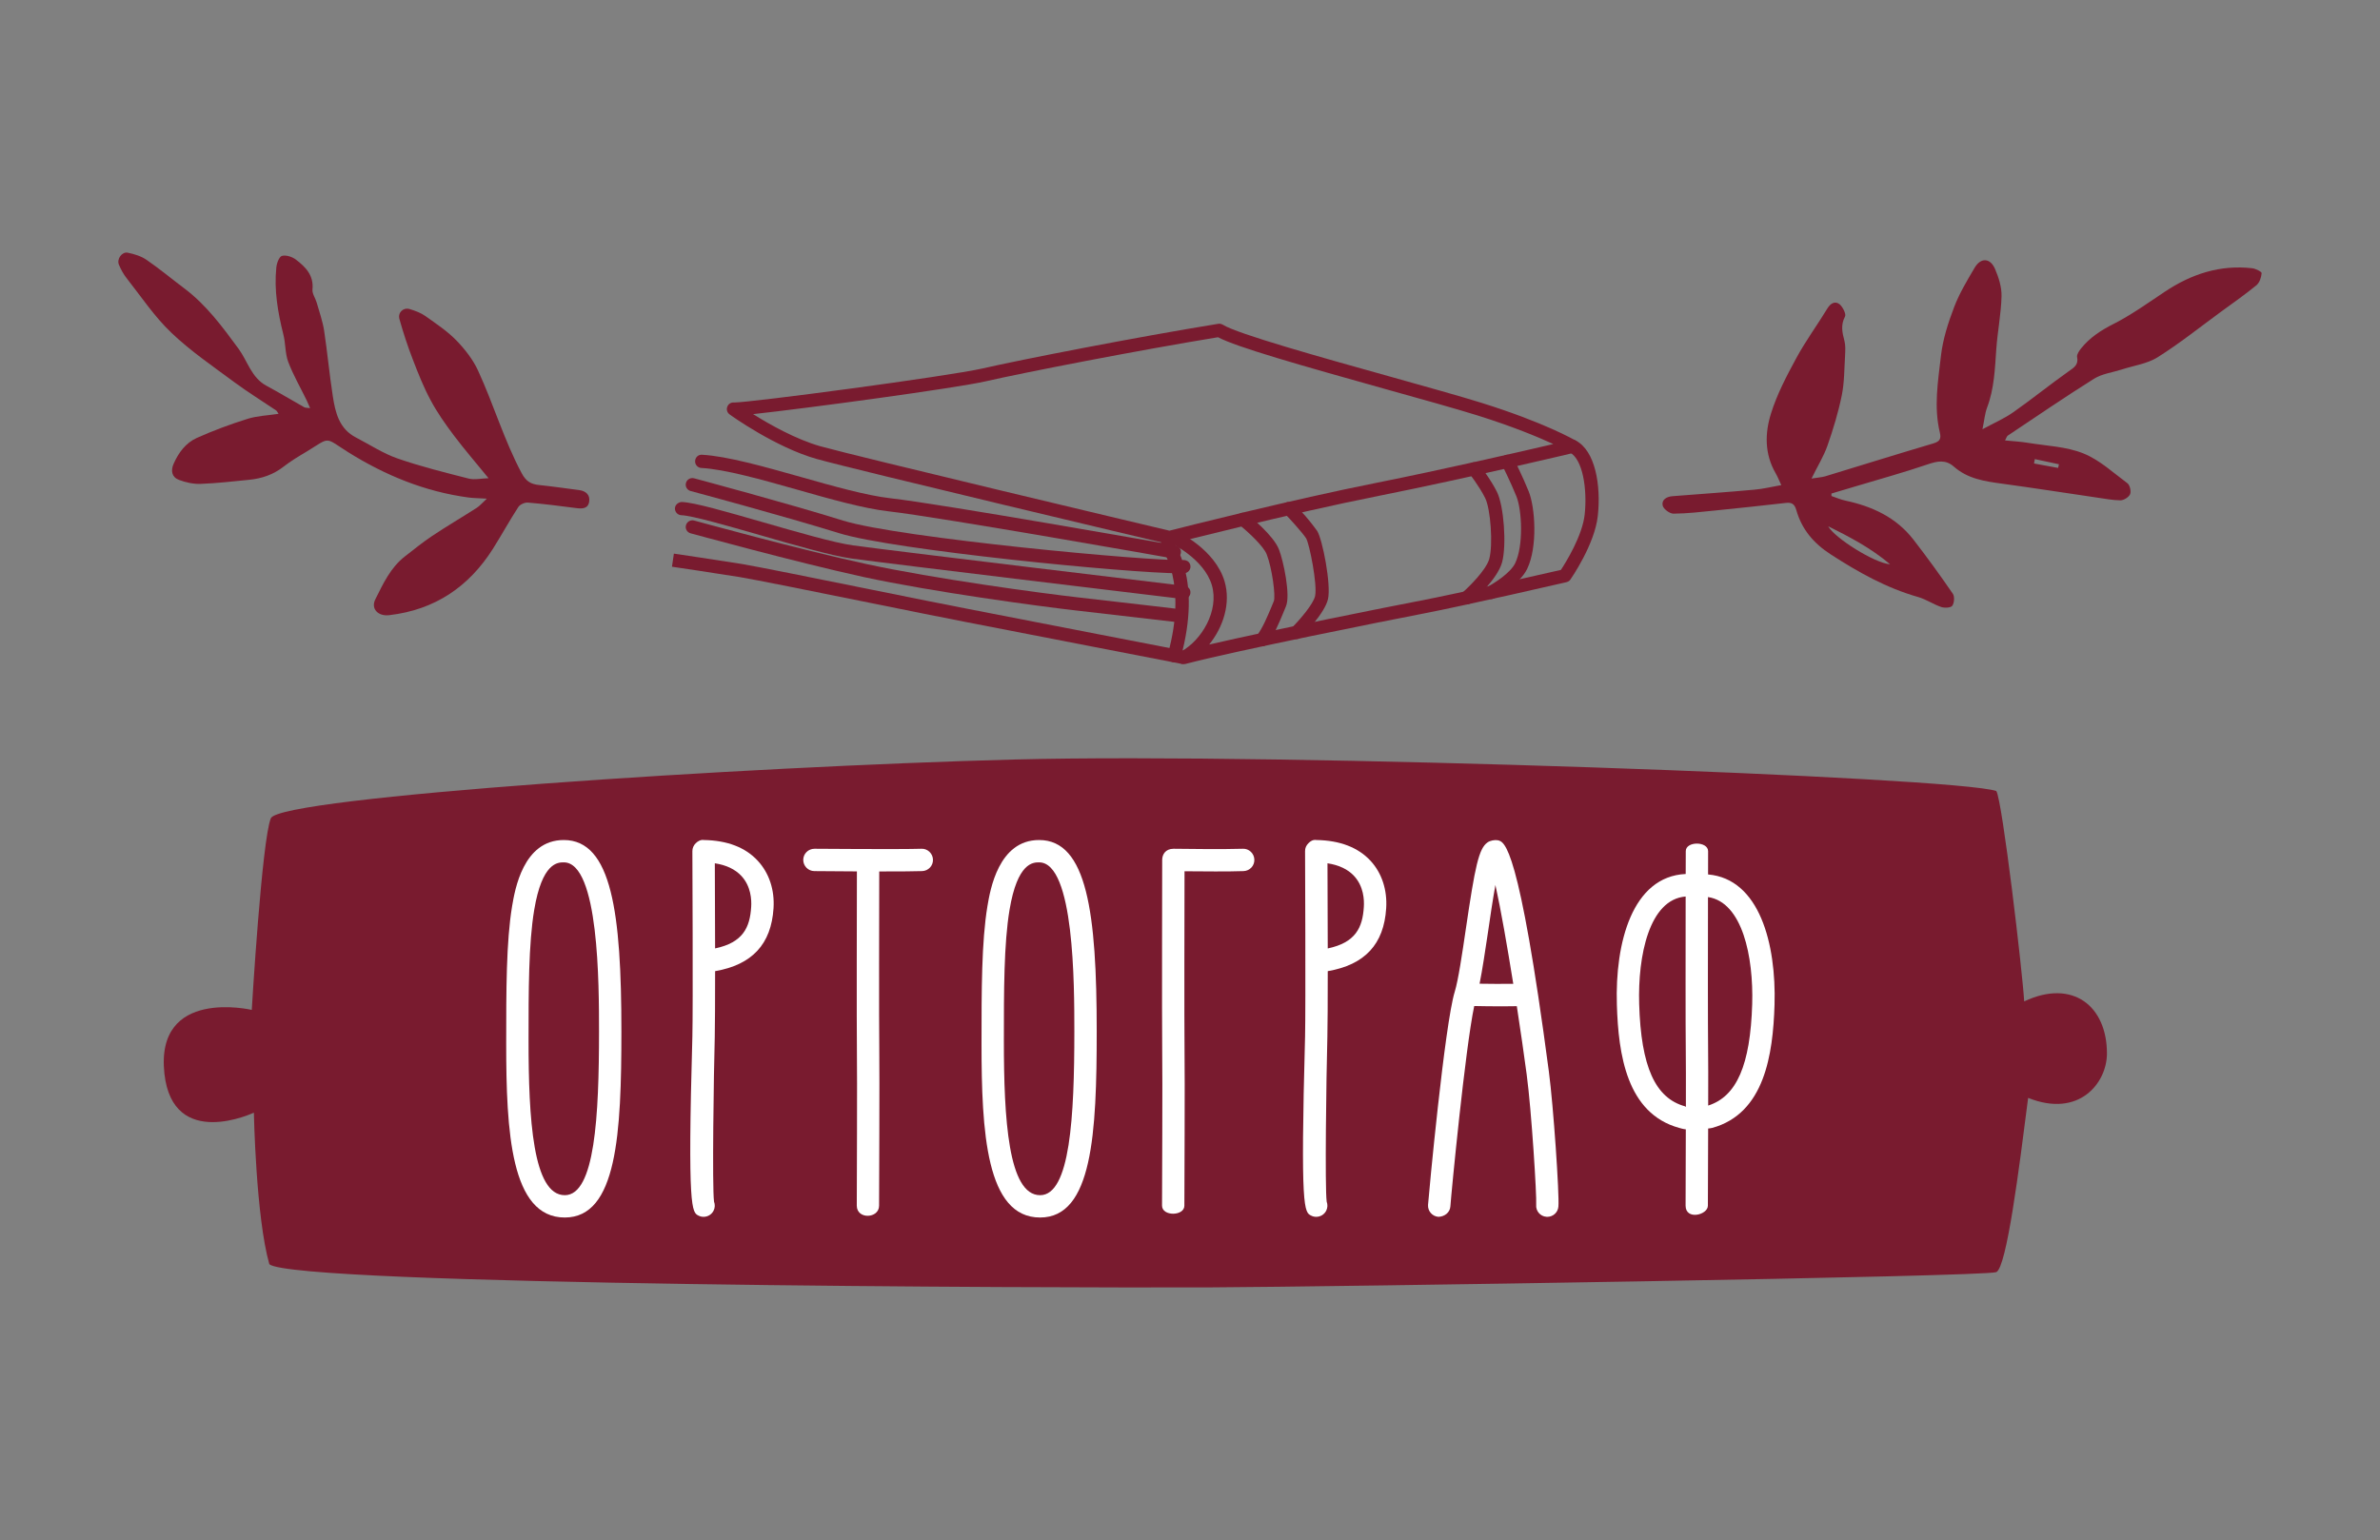
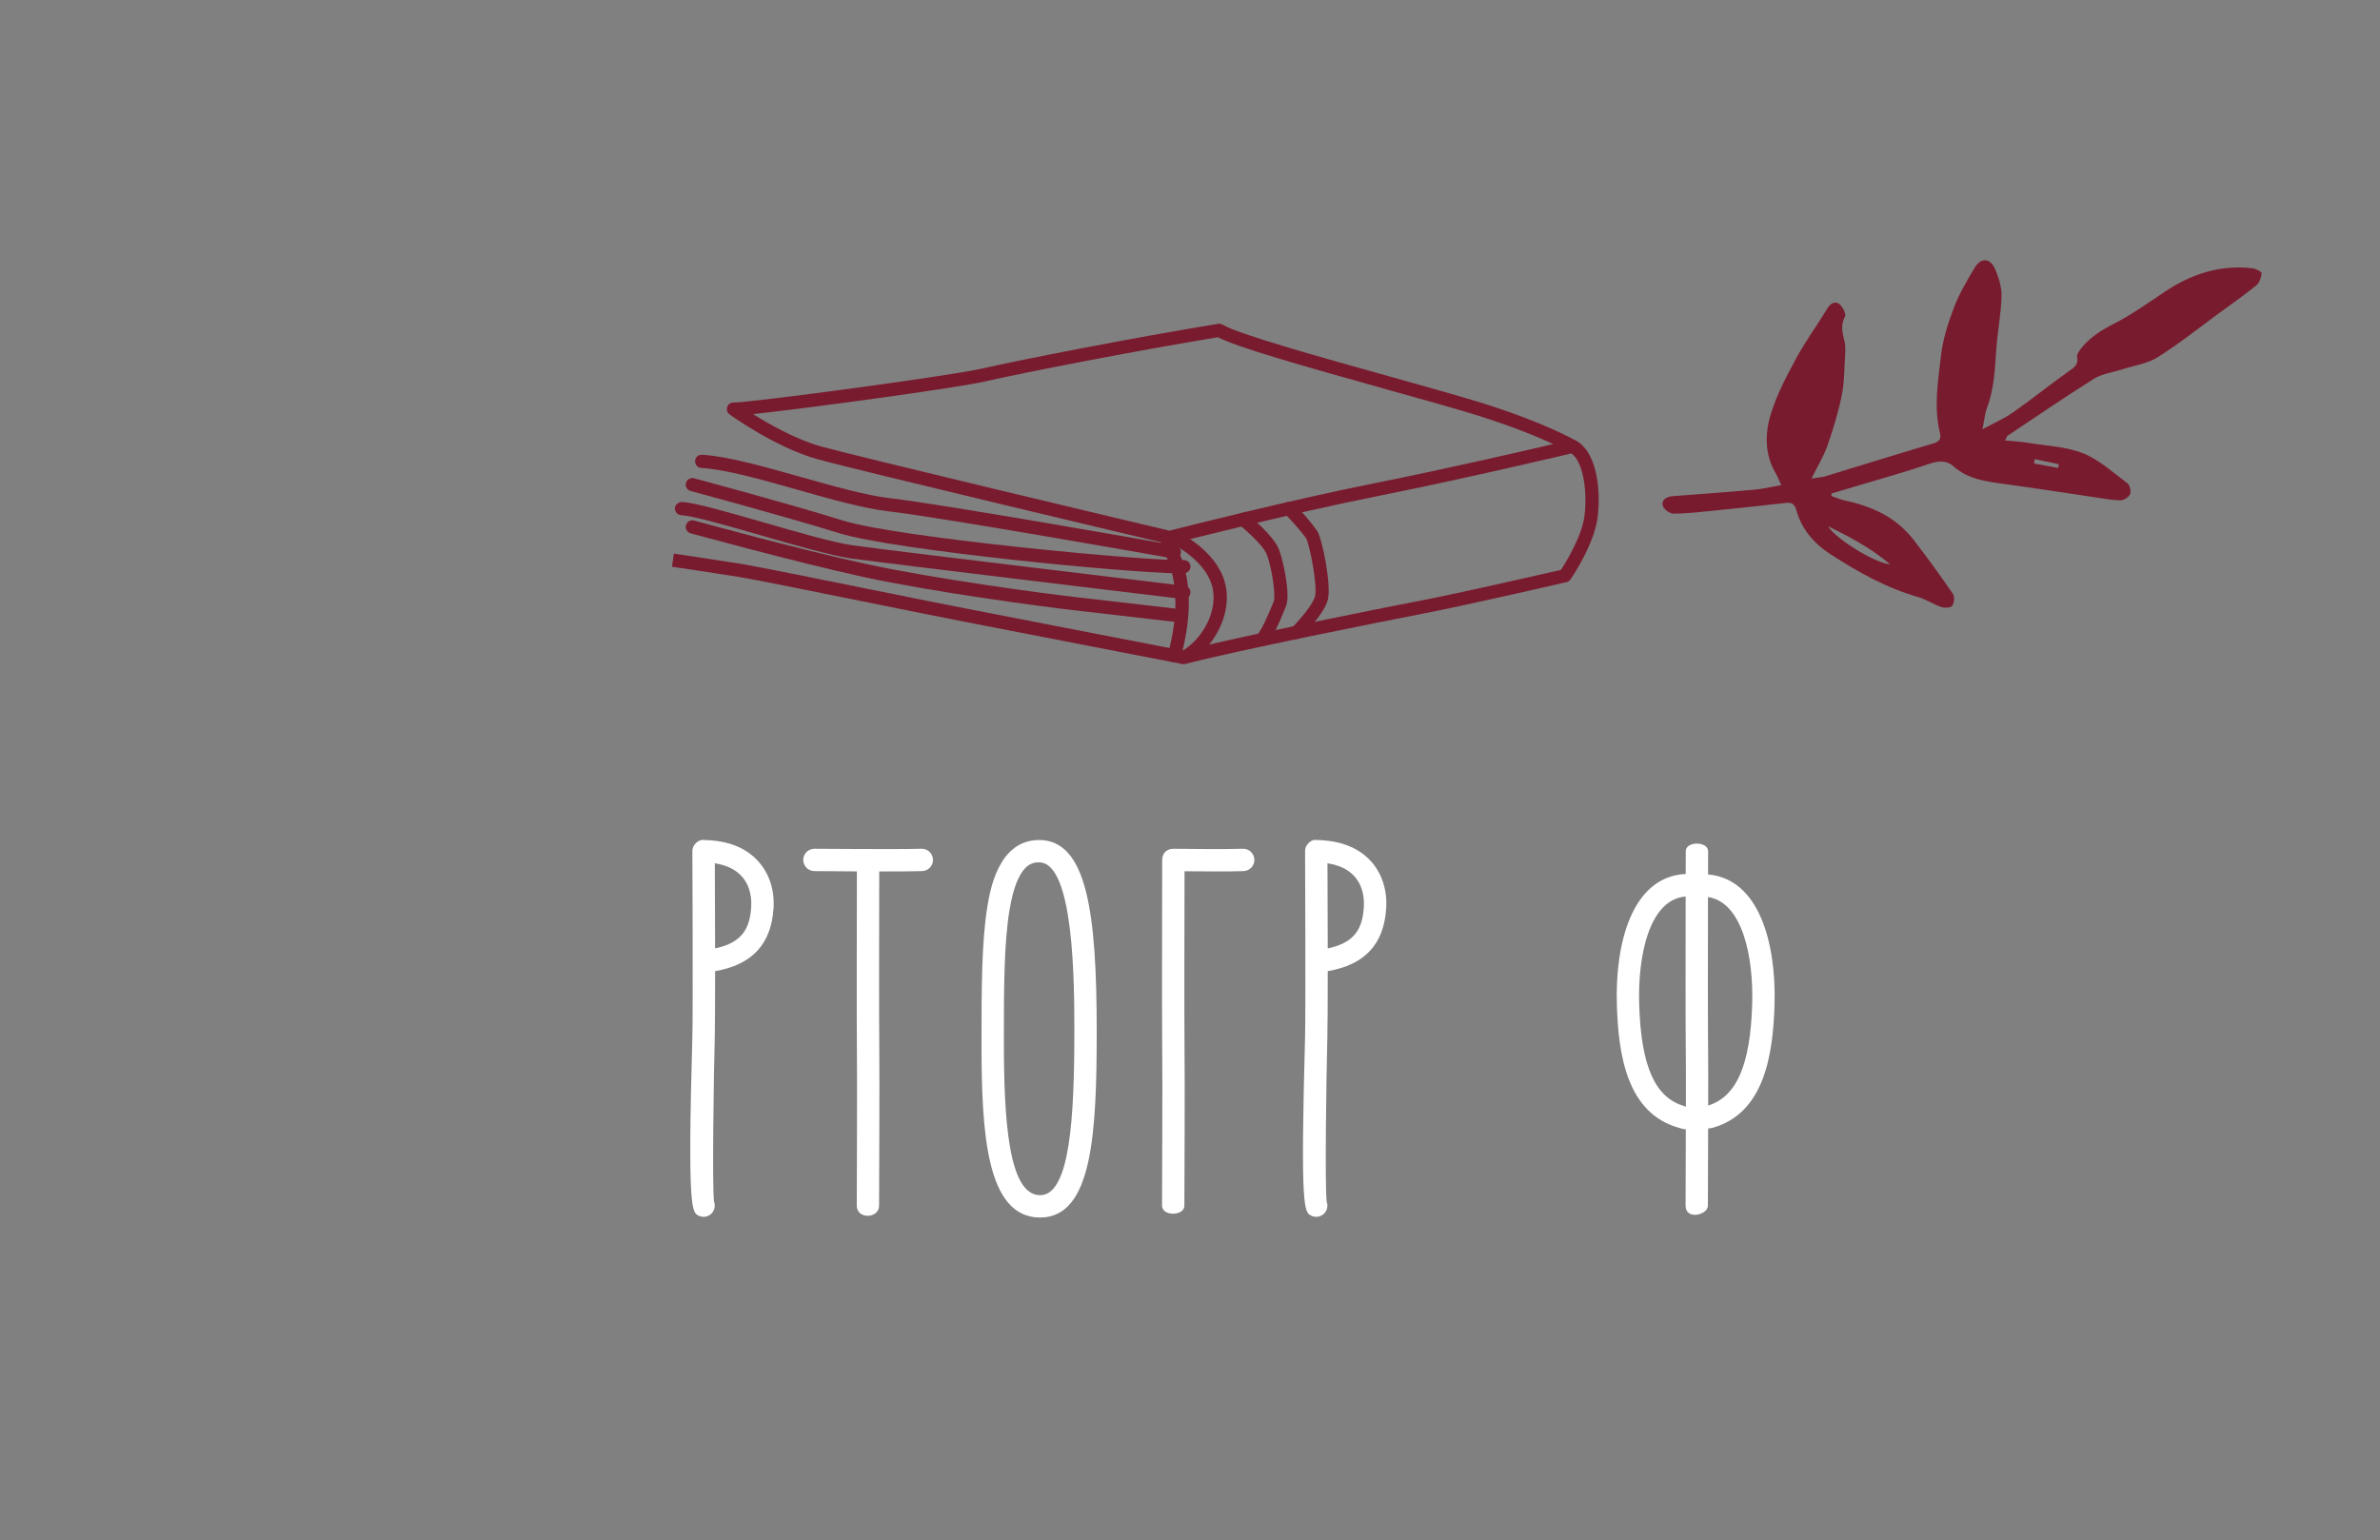
<svg xmlns="http://www.w3.org/2000/svg" xml:space="preserve" enable-background="new 0 0 283.46 283.46" viewBox="0 0 283.46 183.46" height="183.46" width="283.46" y="0px" x="0px" id="Layer_1" version="1.1">
  <rect x="0" y="0" width="283.46" height="183.46" fill="#808080" stroke="none" />
  <defs id="defs87" />
-   <path style="fill:#791b2f;fill-opacity:1" id="path2" d="m 29.985,120.306 c 0,0 1.206,-20.314 2.275,-22.833 1.064,-2.522 56.34,-6.155 88.545,-6.995 32.209,-0.835 111.979,2.073 116.955,3.752 0.721,1.115 3.138,21.7 3.321,25.063 5.779,-2.725 9.871,0.564 9.857,6.229 -0.01,3.458 -3.284,7.701 -9.385,5.266 -1.069,8.385 -2.555,20.191 -3.794,20.755 -1.252,0.556 -79.563,1.753 -93.292,1.816 -19.668,0.092 -109.359,-0.242 -112.387,-2.752 -1.601,-5.596 -1.844,-18.059 -1.844,-18.059 0,0 -9.637,4.556 -10.655,-4.65 -1.132,-10.311 10.404,-7.592 10.404,-7.592 z" />
  <g transform="translate(-5.756,-54.805)" style="fill:#791b2f;fill-opacity:1" id="g52">
    <g style="fill:#791b2f;fill-opacity:1" id="g6">
      <path style="fill:#791b2f;fill-opacity:1" id="path4" d="m 145.045,119.625 c -0.06,0 -0.119,-0.004 -0.179,-0.023 -1.509,-0.353 -37.071,-8.784 -41.85,-10.123 -4.885,-1.381 -10.146,-5.142 -10.362,-5.307 -0.289,-0.207 -0.408,-0.583 -0.275,-0.913 0.124,-0.34 0.445,-0.542 0.816,-0.505 2.092,-0.009 25.458,-3.119 29.599,-4.059 4.591,-1.055 18.394,-3.748 28.053,-5.316 0.184,-0.037 0.381,0.014 0.551,0.11 1.706,1.087 11.824,3.922 19.952,6.188 4.267,1.197 8.298,2.321 10.816,3.105 7.526,2.349 11.118,4.427 11.27,4.519 0.275,0.16 0.432,0.477 0.381,0.789 -0.046,0.321 -0.279,0.578 -0.597,0.656 -0.123,0.032 -12.48,2.977 -23.223,5.124 -10.706,2.128 -24.613,5.692 -24.756,5.724 -0.058,0.026 -0.122,0.031 -0.196,0.031 z M 95.452,104.139 c 1.936,1.215 5.078,2.991 7.986,3.821 4.568,1.275 38.736,9.385 41.598,10.063 1.711,-0.436 14.582,-3.701 24.659,-5.701 8.068,-1.615 17.067,-3.684 21.059,-4.619 -1.767,-0.816 -4.771,-2.073 -9.051,-3.417 -2.504,-0.775 -6.518,-1.904 -10.778,-3.087 -10.33,-2.89 -17.898,-5.046 -20.104,-6.22 -9.605,1.573 -23.146,4.215 -27.672,5.252 -3.57,0.817 -21.215,3.207 -27.697,3.908 z" />
    </g>
    <g style="fill:#791b2f;fill-opacity:1" id="g10">
      <path style="fill:#791b2f;fill-opacity:1" id="path8" d="m 146.752,133.926 c -0.321,0 -0.615,-0.197 -0.738,-0.504 -0.138,-0.372 0.018,-0.798 0.371,-0.982 2.481,-1.321 4.609,-4.913 3.697,-7.949 -0.927,-3.087 -4.762,-4.931 -4.803,-4.945 -0.39,-0.179 -0.555,-0.651 -0.371,-1.046 0.183,-0.394 0.646,-0.569 1.05,-0.376 0.179,0.083 4.505,2.138 5.638,5.913 0.784,2.624 -0.161,5.49 -1.826,7.55 7.67,-1.771 21.334,-4.495 25.183,-5.233 4.444,-0.849 14.802,-3.22 16.705,-3.656 0.592,-0.899 2.56,-4.064 2.835,-6.605 0.32,-2.991 -0.212,-6.601 -1.808,-7.413 -0.39,-0.197 -0.551,-0.669 -0.354,-1.06 0.197,-0.39 0.67,-0.546 1.064,-0.349 2.376,1.197 3.055,5.38 2.66,8.986 -0.362,3.385 -3.146,7.412 -3.266,7.591 -0.11,0.16 -0.284,0.266 -0.473,0.312 -0.119,0.028 -12.159,2.803 -17.067,3.743 -4.463,0.858 -22.178,4.394 -28.301,5.995 -0.058,0.019 -0.132,0.028 -0.196,0.028 z" />
    </g>
    <g style="fill:#791b2f;fill-opacity:1" id="g14">
-       <path style="fill:#791b2f;fill-opacity:1" id="path12" d="m 183.341,126.17 c -0.289,0 -0.563,-0.156 -0.701,-0.422 -0.207,-0.381 -0.06,-0.858 0.33,-1.064 0.716,-0.385 2.692,-1.619 3.247,-2.793 1.005,-2.087 0.808,-6.293 0.151,-7.945 -0.679,-1.688 -1.738,-3.802 -1.747,-3.825 -0.193,-0.395 -0.037,-0.867 0.353,-1.064 0.391,-0.192 0.858,-0.037 1.056,0.354 0.046,0.096 1.101,2.206 1.803,3.954 0.761,1.913 1.077,6.564 -0.188,9.206 -0.89,1.849 -3.628,3.348 -3.936,3.509 -0.12,0.063 -0.244,0.09 -0.368,0.09 z" />
+       <path style="fill:#791b2f;fill-opacity:1" id="path12" d="m 183.341,126.17 z" />
    </g>
    <g style="fill:#791b2f;fill-opacity:1" id="g18">
-       <path style="fill:#791b2f;fill-opacity:1" id="path16" d="m 180.419,126.812 c -0.22,0 -0.436,-0.096 -0.592,-0.266 -0.288,-0.335 -0.252,-0.839 0.078,-1.119 0.771,-0.669 2.857,-2.715 3.225,-4.045 0.459,-1.67 0.17,-5.958 -0.505,-7.279 -0.706,-1.408 -1.907,-2.936 -1.917,-2.95 -0.266,-0.339 -0.211,-0.839 0.129,-1.11 0.339,-0.271 0.839,-0.207 1.109,0.133 0.051,0.068 1.316,1.66 2.092,3.215 0.835,1.656 1.175,6.366 0.615,8.408 -0.56,2.032 -3.395,4.541 -3.716,4.816 -0.151,0.133 -0.325,0.197 -0.518,0.197 z" />
-     </g>
+       </g>
    <g style="fill:#791b2f;fill-opacity:1" id="g22">
      <path style="fill:#791b2f;fill-opacity:1" id="path20" d="m 156.063,131.798 c -0.175,0 -0.345,-0.06 -0.496,-0.169 -0.339,-0.275 -0.395,-0.771 -0.119,-1.11 0.67,-0.844 1.289,-2.344 1.702,-3.325 0.119,-0.303 0.229,-0.564 0.316,-0.766 0.247,-0.583 -0.207,-3.958 -0.844,-5.587 -0.386,-0.986 -2.234,-2.697 -3.308,-3.55 -0.344,-0.266 -0.399,-0.766 -0.133,-1.11 0.275,-0.339 0.775,-0.399 1.11,-0.124 0.325,0.248 3.133,2.509 3.793,4.207 0.522,1.33 1.413,5.486 0.816,6.807 -0.083,0.188 -0.188,0.436 -0.298,0.72 -0.473,1.138 -1.105,2.697 -1.927,3.711 -0.154,0.2 -0.383,0.296 -0.612,0.296 z" />
    </g>
    <g style="fill:#791b2f;fill-opacity:1" id="g26">
      <path style="fill:#791b2f;fill-opacity:1" id="path24" d="m 160.182,130.926 c -0.211,0 -0.408,-0.078 -0.563,-0.225 -0.308,-0.312 -0.308,-0.812 0,-1.119 0.954,-0.95 2.546,-2.816 2.761,-3.752 0.308,-1.335 -0.674,-6.284 -1.073,-6.913 -0.449,-0.684 -2.128,-2.537 -2.481,-2.857 -0.184,-0.105 -0.308,-0.28 -0.354,-0.496 -0.096,-0.426 0.17,-0.853 0.597,-0.945 0.968,-0.211 3.536,3.403 3.56,3.431 0.628,0.968 1.692,6.412 1.289,8.137 -0.391,1.679 -2.895,4.229 -3.179,4.513 -0.158,0.149 -0.364,0.226 -0.557,0.226 z" />
    </g>
    <g style="fill:#791b2f;fill-opacity:1" id="g30">
      <path style="fill:#791b2f;fill-opacity:1" id="path28" d="m 145.619,133.706 c -0.069,0 -0.143,-0.009 -0.211,-0.023 -0.418,-0.119 -0.661,-0.555 -0.551,-0.981 2.344,-8.5 -0.67,-12.431 -0.702,-12.472 -0.271,-0.335 -0.211,-0.83 0.129,-1.105 0.33,-0.271 0.825,-0.225 1.101,0.11 0.151,0.179 3.578,4.527 1,13.889 -0.106,0.353 -0.417,0.582 -0.766,0.582 z" />
    </g>
    <g style="fill:#791b2f;fill-opacity:1" id="g34">
      <path style="fill:#791b2f;fill-opacity:1" id="path32" d="m 146.601,133.913 c 0,0 -19.206,-3.715 -25.811,-5.009 -2.61,-0.5 -6.94,-1.385 -11.394,-2.28 -6.821,-1.381 -13.871,-2.803 -15.568,-3.078 -2.826,-0.459 -8.041,-1.229 -8.041,-1.229 l 0.229,-1.56 c 0,0 5.234,0.775 8.068,1.229 1.72,0.284 8.789,1.711 15.618,3.091 4.454,0.899 8.784,1.775 11.394,2.275 6.596,1.293 25.806,5.009 25.806,5.009 z" />
    </g>
    <g style="fill:#791b2f;fill-opacity:1" id="g38">
      <path style="fill:#791b2f;fill-opacity:1" id="path36" d="m 146.66,129.004 c 0,0 -8.068,-0.94 -12.609,-1.458 -4.555,-0.518 -17.297,-2.238 -25.439,-4.004 -8.068,-1.761 -20.476,-5.178 -20.604,-5.206 -0.427,-0.115 -0.67,-0.555 -0.55,-0.968 0.119,-0.422 0.55,-0.665 0.968,-0.555 0.124,0.032 12.499,3.445 20.521,5.184 8.082,1.752 20.747,3.467 25.278,3.981 4.55,0.514 12.614,1.459 12.614,1.459 z" />
    </g>
    <g style="fill:#791b2f;fill-opacity:1" id="g42">
      <path style="fill:#791b2f;fill-opacity:1" id="path40" d="m 146.752,126.17 c -0.032,0 -0.06,-0.005 -0.092,-0.005 -0.354,-0.041 -34.952,-4.197 -39.525,-4.83 -2.362,-0.335 -6.692,-1.578 -10.88,-2.789 -3.949,-1.133 -8.027,-2.312 -9.357,-2.367 -0.431,-0.014 -0.771,-0.385 -0.757,-0.821 0.018,-0.431 0.413,-0.738 0.821,-0.752 1.523,0.06 5.316,1.161 9.729,2.431 4.137,1.188 8.408,2.426 10.66,2.738 4.568,0.638 39.14,4.779 39.497,4.825 0.437,0.046 0.743,0.44 0.684,0.872 -0.047,0.404 -0.386,0.698 -0.78,0.698 z" />
    </g>
    <g style="fill:#791b2f;fill-opacity:1" id="g46">
      <path style="fill:#791b2f;fill-opacity:1" id="path44" d="m 146.274,123.101 c -6.054,0 -34.163,-2.779 -40.562,-4.775 -6.586,-2.045 -17.586,-4.995 -17.701,-5.027 -0.417,-0.11 -0.674,-0.542 -0.555,-0.963 0.11,-0.422 0.55,-0.661 0.958,-0.555 0.115,0.032 11.155,2.981 17.77,5.046 6.651,2.059 36.622,4.875 40.534,4.692 0.5,0.014 0.803,0.326 0.825,0.757 0.014,0.436 -0.325,0.798 -0.761,0.821 -0.145,0 -0.319,0.004 -0.508,0.004 z" />
    </g>
    <g style="fill:#791b2f;fill-opacity:1" id="g50">
      <path style="fill:#791b2f;fill-opacity:1" id="path48" d="m 145.619,121.34 c -0.046,0 -0.092,0 -0.129,-0.004 -0.289,-0.06 -27.893,-4.936 -33.878,-5.614 -2.958,-0.331 -6.99,-1.468 -10.885,-2.578 -4.233,-1.197 -8.605,-2.436 -11.444,-2.591 -0.432,-0.023 -0.766,-0.395 -0.739,-0.83 0.023,-0.436 0.372,-0.78 0.835,-0.743 3.004,0.165 7.467,1.436 11.774,2.651 3.834,1.087 7.807,2.207 10.627,2.527 6.032,0.674 32.838,5.422 33.971,5.619 0.436,0.078 0.72,0.486 0.646,0.913 -0.072,0.384 -0.398,0.65 -0.778,0.65 z" />
    </g>
  </g>
  <path style="clip-rule:evenodd;fill:#791b2f;fill-opacity:1;fill-rule:evenodd" id="path54" d="m 239.802,49.096 c 2.233,-1.569 4.361,-3.293 6.591,-4.872 0.651,-0.454 1.179,-0.775 0.991,-1.706 -0.051,-0.289 0.238,-0.711 0.468,-1.005 1.055,-1.316 2.403,-2.183 3.922,-2.949 2.119,-1.083 4.082,-2.495 6.072,-3.821 3.156,-2.101 6.564,-3.225 10.39,-2.789 0.413,0.046 1.138,0.413 1.128,0.587 -0.036,0.491 -0.252,1.128 -0.614,1.436 -1.376,1.124 -2.83,2.142 -4.266,3.188 -2.486,1.821 -4.903,3.757 -7.509,5.394 -1.248,0.785 -2.857,0.991 -4.307,1.468 -1.092,0.349 -2.321,0.496 -3.267,1.092 -3.481,2.179 -6.866,4.504 -10.279,6.779 -0.101,0.069 -0.142,0.234 -0.32,0.569 1.018,0.096 1.903,0.147 2.757,0.289 2.206,0.362 4.531,0.44 6.559,1.252 1.927,0.766 3.56,2.298 5.266,3.563 0.289,0.225 0.459,0.95 0.313,1.298 -0.147,0.353 -0.739,0.72 -1.134,0.734 -0.944,-0.009 -1.903,-0.202 -2.848,-0.335 -3.743,-0.55 -7.481,-1.133 -11.225,-1.646 -2.092,-0.28 -4.142,-0.578 -5.793,-2.046 -0.991,-0.862 -1.963,-0.646 -3.11,-0.261 -2.779,0.949 -5.614,1.729 -8.426,2.573 -1.009,0.307 -2.022,0.61 -3.036,0.903 0,0.101 0,0.197 0.005,0.298 0.568,0.192 1.119,0.436 1.701,0.555 3.17,0.683 6.004,1.991 8.05,4.624 1.629,2.101 3.192,4.261 4.702,6.458 0.229,0.326 0.179,1.092 -0.064,1.431 -0.165,0.248 -0.913,0.289 -1.321,0.151 -0.94,-0.321 -1.798,-0.917 -2.757,-1.192 -3.774,-1.074 -7.128,-2.954 -10.402,-5.078 -2.037,-1.316 -3.44,-2.977 -4.092,-5.261 -0.221,-0.803 -0.601,-0.954 -1.335,-0.858 -2.766,0.321 -5.541,0.605 -8.312,0.89 -1.66,0.169 -3.33,0.367 -4.99,0.38 -0.449,0 -1.197,-0.555 -1.284,-0.972 -0.151,-0.684 0.468,-1.06 1.179,-1.11 3.252,-0.257 6.5,-0.478 9.742,-0.775 1.014,-0.083 2.023,-0.335 3.206,-0.546 -0.288,-0.624 -0.458,-1.046 -0.683,-1.431 -1.316,-2.284 -1.28,-4.756 -0.542,-7.096 0.716,-2.307 1.872,-4.5 3.041,-6.651 1.105,-2.032 2.481,-3.899 3.688,-5.885 0.385,-0.619 0.912,-0.885 1.426,-0.491 0.381,0.312 0.821,1.17 0.661,1.473 -0.541,1.018 -0.33,1.913 -0.069,2.903 0.143,0.546 0.102,1.161 0.074,1.734 -0.097,1.591 -0.078,3.206 -0.391,4.752 -0.412,2.027 -1.018,4.018 -1.701,5.981 -0.45,1.285 -1.188,2.463 -1.904,3.931 0.734,-0.119 1.202,-0.142 1.634,-0.266 4.284,-1.303 8.559,-2.642 12.856,-3.913 0.78,-0.229 0.978,-0.541 0.794,-1.307 -0.734,-3.05 -0.216,-6.114 0.133,-9.137 0.225,-1.968 0.857,-3.931 1.568,-5.793 0.624,-1.642 1.551,-3.179 2.454,-4.711 0.738,-1.234 1.862,-1.16 2.427,0.179 0.431,1.009 0.793,2.146 0.766,3.225 -0.05,2.11 -0.477,4.206 -0.624,6.312 -0.165,2.371 -0.247,4.724 -1.101,6.972 -0.262,0.707 -0.321,1.491 -0.546,2.569 1.403,-0.765 2.623,-1.283 3.688,-2.04 z m -22.064,13.595 c 0.767,1.404 5.537,4.399 7.376,4.532 -2.33,-1.968 -4.807,-3.252 -7.376,-4.532 z m 27.389,-6.949 c 0.032,-0.146 0.068,-0.289 0.092,-0.436 -0.954,-0.202 -1.913,-0.413 -2.872,-0.615 -0.027,0.179 -0.06,0.349 -0.092,0.523 0.968,0.179 1.913,0.349 2.872,0.528 z" />
-   <path style="clip-rule:evenodd;fill:#791b2f;fill-opacity:1;fill-rule:evenodd" id="path56" d="m 33.177,49.298 c -1.293,0.197 -2.537,0.234 -3.688,0.596 -2.055,0.642 -4.091,1.399 -6.059,2.28 -1.298,0.583 -2.161,1.743 -2.743,3.055 -0.376,0.835 -0.234,1.615 0.633,1.94 0.798,0.303 1.72,0.509 2.582,0.473 1.931,-0.069 3.858,-0.298 5.78,-0.486 1.486,-0.147 2.862,-0.61 4.073,-1.551 0.858,-0.669 1.798,-1.233 2.729,-1.789 2.936,-1.784 2.083,-1.78 4.981,0.05 4.44,2.775 9.155,4.702 14.334,5.399 0.601,0.078 1.206,0.078 2.183,0.138 -0.569,0.527 -0.849,0.867 -1.207,1.096 -1.761,1.128 -3.564,2.183 -5.302,3.344 -1.124,0.748 -2.174,1.605 -3.238,2.431 -1.711,1.321 -2.596,3.243 -3.527,5.105 -0.578,1.138 0.321,2.06 1.642,1.904 5.431,-0.633 9.49,-3.367 12.375,-7.936 1.027,-1.633 1.954,-3.325 3.004,-4.945 0.197,-0.302 0.757,-0.56 1.133,-0.532 1.927,0.156 3.849,0.408 5.775,0.656 0.715,0.097 1.413,0.078 1.537,-0.784 0.115,-0.775 -0.385,-1.238 -1.133,-1.349 -1.61,-0.216 -3.22,-0.445 -4.83,-0.615 -0.973,-0.105 -1.546,-0.408 -2.087,-1.422 -2.096,-3.931 -3.339,-8.206 -5.192,-12.219 -0.605,-1.316 -1.569,-2.546 -2.587,-3.596 -1.087,-1.11 -2.413,-1.991 -3.692,-2.899 -0.542,-0.385 -1.211,-0.624 -1.862,-0.826 -0.762,-0.225 -1.44,0.417 -1.216,1.202 0.459,1.624 0.981,3.229 1.592,4.807 0.633,1.647 1.289,3.307 2.124,4.857 0.775,1.454 1.743,2.83 2.739,4.156 1.284,1.702 2.679,3.321 4.155,5.128 -0.867,0.023 -1.66,0.221 -2.357,0.046 -2.844,-0.725 -5.711,-1.436 -8.472,-2.394 -1.729,-0.601 -3.302,-1.642 -4.94,-2.491 -2.018,-1.032 -2.477,-2.968 -2.779,-4.936 -0.404,-2.601 -0.643,-5.225 -1.037,-7.825 -0.179,-1.128 -0.573,-2.229 -0.885,-3.33 -0.156,-0.532 -0.541,-1.046 -0.5,-1.541 0.174,-1.692 -0.821,-2.697 -1.982,-3.578 -0.436,-0.331 -1.179,-0.569 -1.66,-0.431 -0.335,0.105 -0.624,0.89 -0.665,1.403 -0.271,2.684 0.179,5.307 0.83,7.913 0.289,1.078 0.202,2.266 0.587,3.298 0.592,1.569 1.45,3.05 2.197,4.582 0.128,0.257 0.229,0.537 0.413,0.936 -0.349,-0.046 -0.555,-0.028 -0.697,-0.105 -1.509,-0.849 -2.996,-1.748 -4.527,-2.573 -1.766,-0.963 -2.215,-2.899 -3.284,-4.376 -1.927,-2.619 -3.853,-5.252 -6.504,-7.233 -1.495,-1.124 -2.936,-2.33 -4.481,-3.385 -0.637,-0.436 -1.454,-0.688 -2.238,-0.844 -0.669,-0.133 -1.307,0.734 -1.05,1.403 0.243,0.601 0.573,1.197 0.981,1.702 1.72,2.192 3.284,4.537 5.284,6.44 2.28,2.174 4.926,3.977 7.472,5.867 1.619,1.197 3.334,2.257 5,3.38 0.103,0.078 0.162,0.225 0.286,0.404 z" />
  <g transform="translate(-5.756,-54.805)" id="g82">
    <path style="fill:#ffffff" id="path58" d="m 115.497,155.916 c -2.514,0.082 -12.637,0 -12.724,0 -0.009,0 -0.009,0 -0.014,0 -0.729,0 -1.331,0.587 -1.335,1.316 -0.004,0.738 0.587,1.339 1.321,1.344 0.192,0.005 2.454,0.022 5.068,0.036 -0.009,4.403 -0.037,18.077 0,21.091 0.05,3.592 -0.014,17.049 -0.014,18.724 0,1.674 2.656,1.555 2.656,0.009 0,-1.546 0.069,-15.168 0.023,-18.77 -0.042,-3.004 -0.014,-16.654 -0.005,-21.049 0.202,0 0.399,0 0.596,0 1.913,0 3.642,-0.009 4.519,-0.041 0.738,-0.027 1.316,-0.643 1.284,-1.376 -0.022,-0.734 -0.66,-1.321 -1.375,-1.284 z" />
    <path style="fill:#ffffff" id="path60" d="m 153.778,155.916 c -2.531,0.087 -7.256,0 -8.247,0 -0.99,0 -1.357,0.711 -1.357,1.325 0,0.614 -0.041,18.861 0,22.462 0.055,3.592 -0.019,17.416 -0.019,18.724 0,1.308 2.661,1.262 2.661,0.009 0,-1.252 0.073,-15.168 0.018,-18.77 -0.036,-3.018 -0.014,-16.746 0,-21.071 0.973,0.009 2.33,0.022 3.702,0.022 1.247,0 2.472,-0.009 3.33,-0.041 0.743,-0.027 1.316,-0.643 1.284,-1.376 -0.023,-0.734 -0.651,-1.321 -1.372,-1.284 z" />
    <g id="g64">
      <path style="fill:#ffffff" id="path62" d="m 89.554,199.762 c -0.202,0 -0.404,-0.042 -0.592,-0.138 -0.803,-0.395 -1.33,-0.656 -0.743,-21.348 0.087,-3.485 0,-21.879 0,-22.067 -0.004,-0.357 0.142,-0.701 0.399,-0.949 0.252,-0.257 0.615,-0.445 0.954,-0.386 2.803,0.046 4.968,0.877 6.44,2.478 1.344,1.449 2.014,3.458 1.872,5.655 -0.275,4.275 -2.55,6.729 -6.958,7.49 0,3.491 -0.014,6.587 -0.041,7.853 -0.119,4.267 -0.321,17.825 -0.087,19.604 0.128,0.335 0.124,0.721 -0.051,1.069 -0.23,0.468 -0.703,0.739 -1.193,0.739 z m 1.339,-42.117 c 0.004,2.097 0.018,6.138 0.032,10.142 3.326,-0.697 4.147,-2.495 4.298,-4.949 0.055,-0.844 -0.023,-2.449 -1.161,-3.679 -0.743,-0.799 -1.797,-1.304 -3.169,-1.514 z" />
    </g>
    <g id="g68">
      <path style="fill:#ffffff" id="path66" d="m 162.521,199.762 c -0.202,0 -0.404,-0.042 -0.592,-0.138 -0.84,-0.413 -1.303,-0.643 -0.738,-21.348 0.082,-3.485 0,-21.879 0,-22.067 -0.01,-0.357 0.138,-0.701 0.395,-0.949 0.252,-0.257 0.536,-0.445 0.954,-0.386 2.802,0.046 4.972,0.881 6.453,2.481 1.34,1.454 2,3.464 1.858,5.656 -0.267,4.271 -2.542,6.729 -6.959,7.485 0,3.491 -0.014,6.587 -0.046,7.853 -0.133,4.963 -0.303,17.885 -0.082,19.604 0.128,0.335 0.119,0.721 -0.051,1.069 -0.233,0.469 -0.701,0.74 -1.192,0.74 z m 1.339,-42.117 c 0.01,2.097 0.019,6.143 0.032,10.146 3.326,-0.702 4.151,-2.495 4.298,-4.949 0.056,-0.849 -0.019,-2.449 -1.155,-3.679 -0.739,-0.803 -1.803,-1.308 -3.175,-1.518 z" />
    </g>
-     <path style="fill:#ffffff" id="path70" d="m 190.226,182.446 c -3.577,-27.008 -5.27,-27.37 -6.087,-27.544 -0.353,-0.069 -0.903,0.036 -1.211,0.252 -1.05,0.725 -1.49,2.853 -2.591,10.325 -0.44,3 -0.899,6.096 -1.321,7.472 -1.192,3.857 -3.096,24.195 -3.179,25.384 -0.051,0.733 0.5,1.371 1.234,1.427 0.72,-0.019 1.371,-0.5 1.426,-1.234 0.115,-1.646 1.767,-18.797 2.84,-23.879 0.871,0.019 2.096,0.037 3.33,0.037 0.619,0 1.197,-0.005 1.743,-0.019 0.458,3 0.876,5.871 1.174,8.128 0.582,4.348 1.211,14.494 1.133,15.531 -0.064,0.733 0.481,1.376 1.216,1.431 0.036,0.005 0.073,0.005 0.11,0.005 0.688,0 1.266,-0.527 1.32,-1.225 0.124,-1.468 -0.592,-11.981 -1.137,-16.091 z m -8.251,-10.454 c 0.33,-1.646 0.655,-3.825 1,-6.123 0.242,-1.702 0.568,-3.871 0.885,-5.638 0.643,2.886 1.413,7.316 2.128,11.774 -1.285,0.019 -2.831,0.006 -4.013,-0.013 z" />
    <g id="g74">
-       <path style="fill:#ffffff" id="path72" d="m 73.022,199.844 c -6.44,0 -6.977,-10.237 -6.977,-20.728 0,-6.385 0,-12.104 0.702,-16.356 0.331,-1.95 1.321,-7.886 6.156,-7.886 5.715,0 6.862,8.716 6.862,22.778 0,12.142 -0.504,22.192 -6.743,22.192 z m -0.119,-42.309 c -0.707,0 -2.578,0 -3.522,5.664 -0.674,4.032 -0.674,9.646 -0.674,15.591 0,9.261 0.514,18.394 4.316,18.394 3.587,0 4.078,-9.39 4.078,-19.531 -0.001,-5.5 -0.001,-20.118 -4.198,-20.118 z" />
-     </g>
+       </g>
    <g id="g78">
      <path style="fill:#ffffff" id="path76" d="m 129.634,199.844 c -6.44,0 -6.977,-10.237 -6.977,-20.728 0,-6.385 0,-12.104 0.702,-16.356 0.33,-1.95 1.321,-7.886 6.155,-7.886 5.715,0 6.862,8.716 6.862,22.778 0,12.142 -0.504,22.192 -6.742,22.192 z m -0.12,-42.309 c -0.706,0 -2.578,0 -3.522,5.664 -0.674,4.032 -0.674,9.646 -0.674,15.591 0,9.261 0.514,18.394 4.316,18.394 3.587,0 4.078,-9.39 4.078,-19.531 -10e-4,-5.5 -10e-4,-20.118 -4.198,-20.118 z" />
    </g>
    <path style="fill:#ffffff" id="path80" d="m 209.188,158.975 c 0,-1.477 0.005,-2.513 0.005,-2.766 0,-1.206 -2.66,-1.215 -2.66,-0.009 0,0.247 -0.009,1.266 -0.009,2.72 -6.376,0.294 -8.427,8.215 -8.197,15.572 0.175,5.927 1.175,12.953 7.412,14.674 0.12,0.032 0.505,0.151 0.799,0.174 -0.014,4.124 -0.027,7.908 -0.027,9.087 0,1.775 2.655,1.114 2.655,0.009 0,-0.592 0.022,-4.788 0.032,-9.196 0.051,0.005 0.367,-0.041 0.49,-0.073 6.229,-1.721 7.234,-8.743 7.417,-14.674 0.215,-7.239 -1.785,-14.99 -7.917,-15.518 z m -2.743,27.623 c -3.56,-0.978 -5.243,-4.738 -5.463,-12.188 -0.17,-5.743 1.188,-12.463 5.536,-12.807 -0.009,6.16 -0.019,15.641 0.014,18.1 0.019,1.357 0.019,4.041 0.014,6.972 -0.046,-0.018 -0.06,-0.064 -0.101,-0.077 z m 2.757,-0.092 c 0.009,-2.904 0.009,-5.546 -0.01,-6.84 -0.032,-2.444 -0.027,-11.848 -0.014,-17.998 4.11,0.614 5.431,7.128 5.266,12.742 -0.219,7.279 -1.852,11.018 -5.242,12.096 z" />
  </g>
</svg>